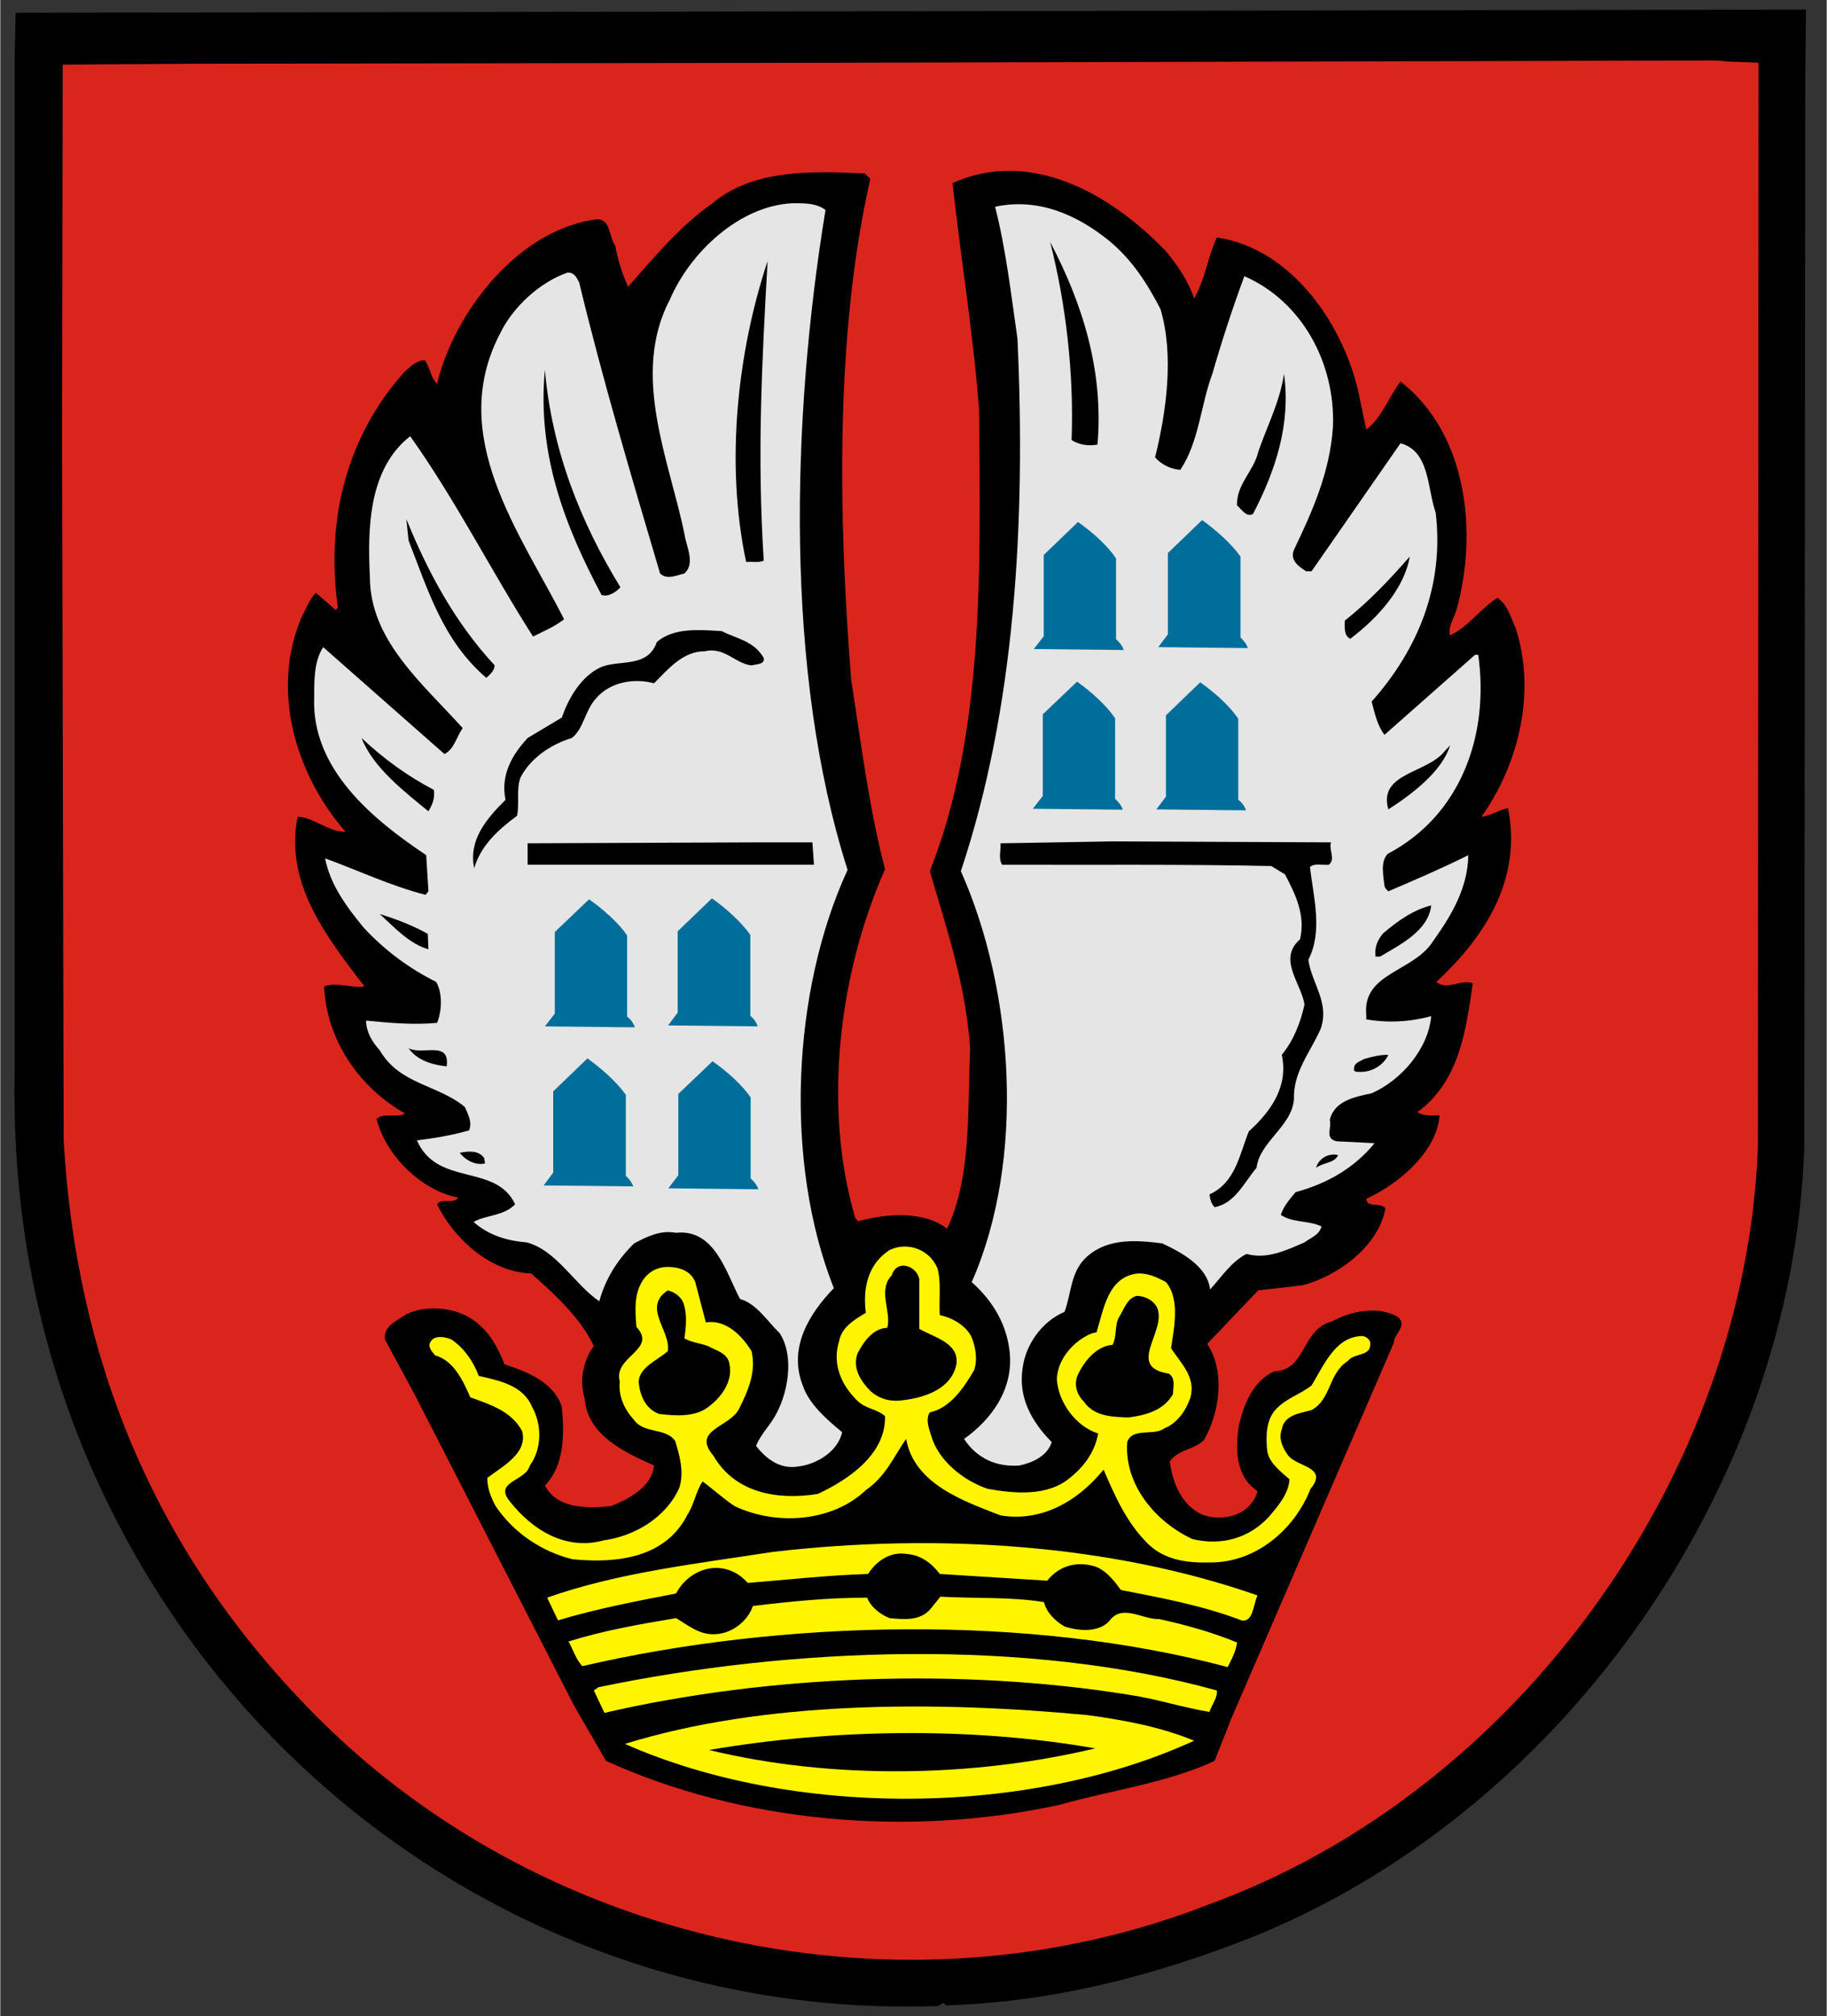
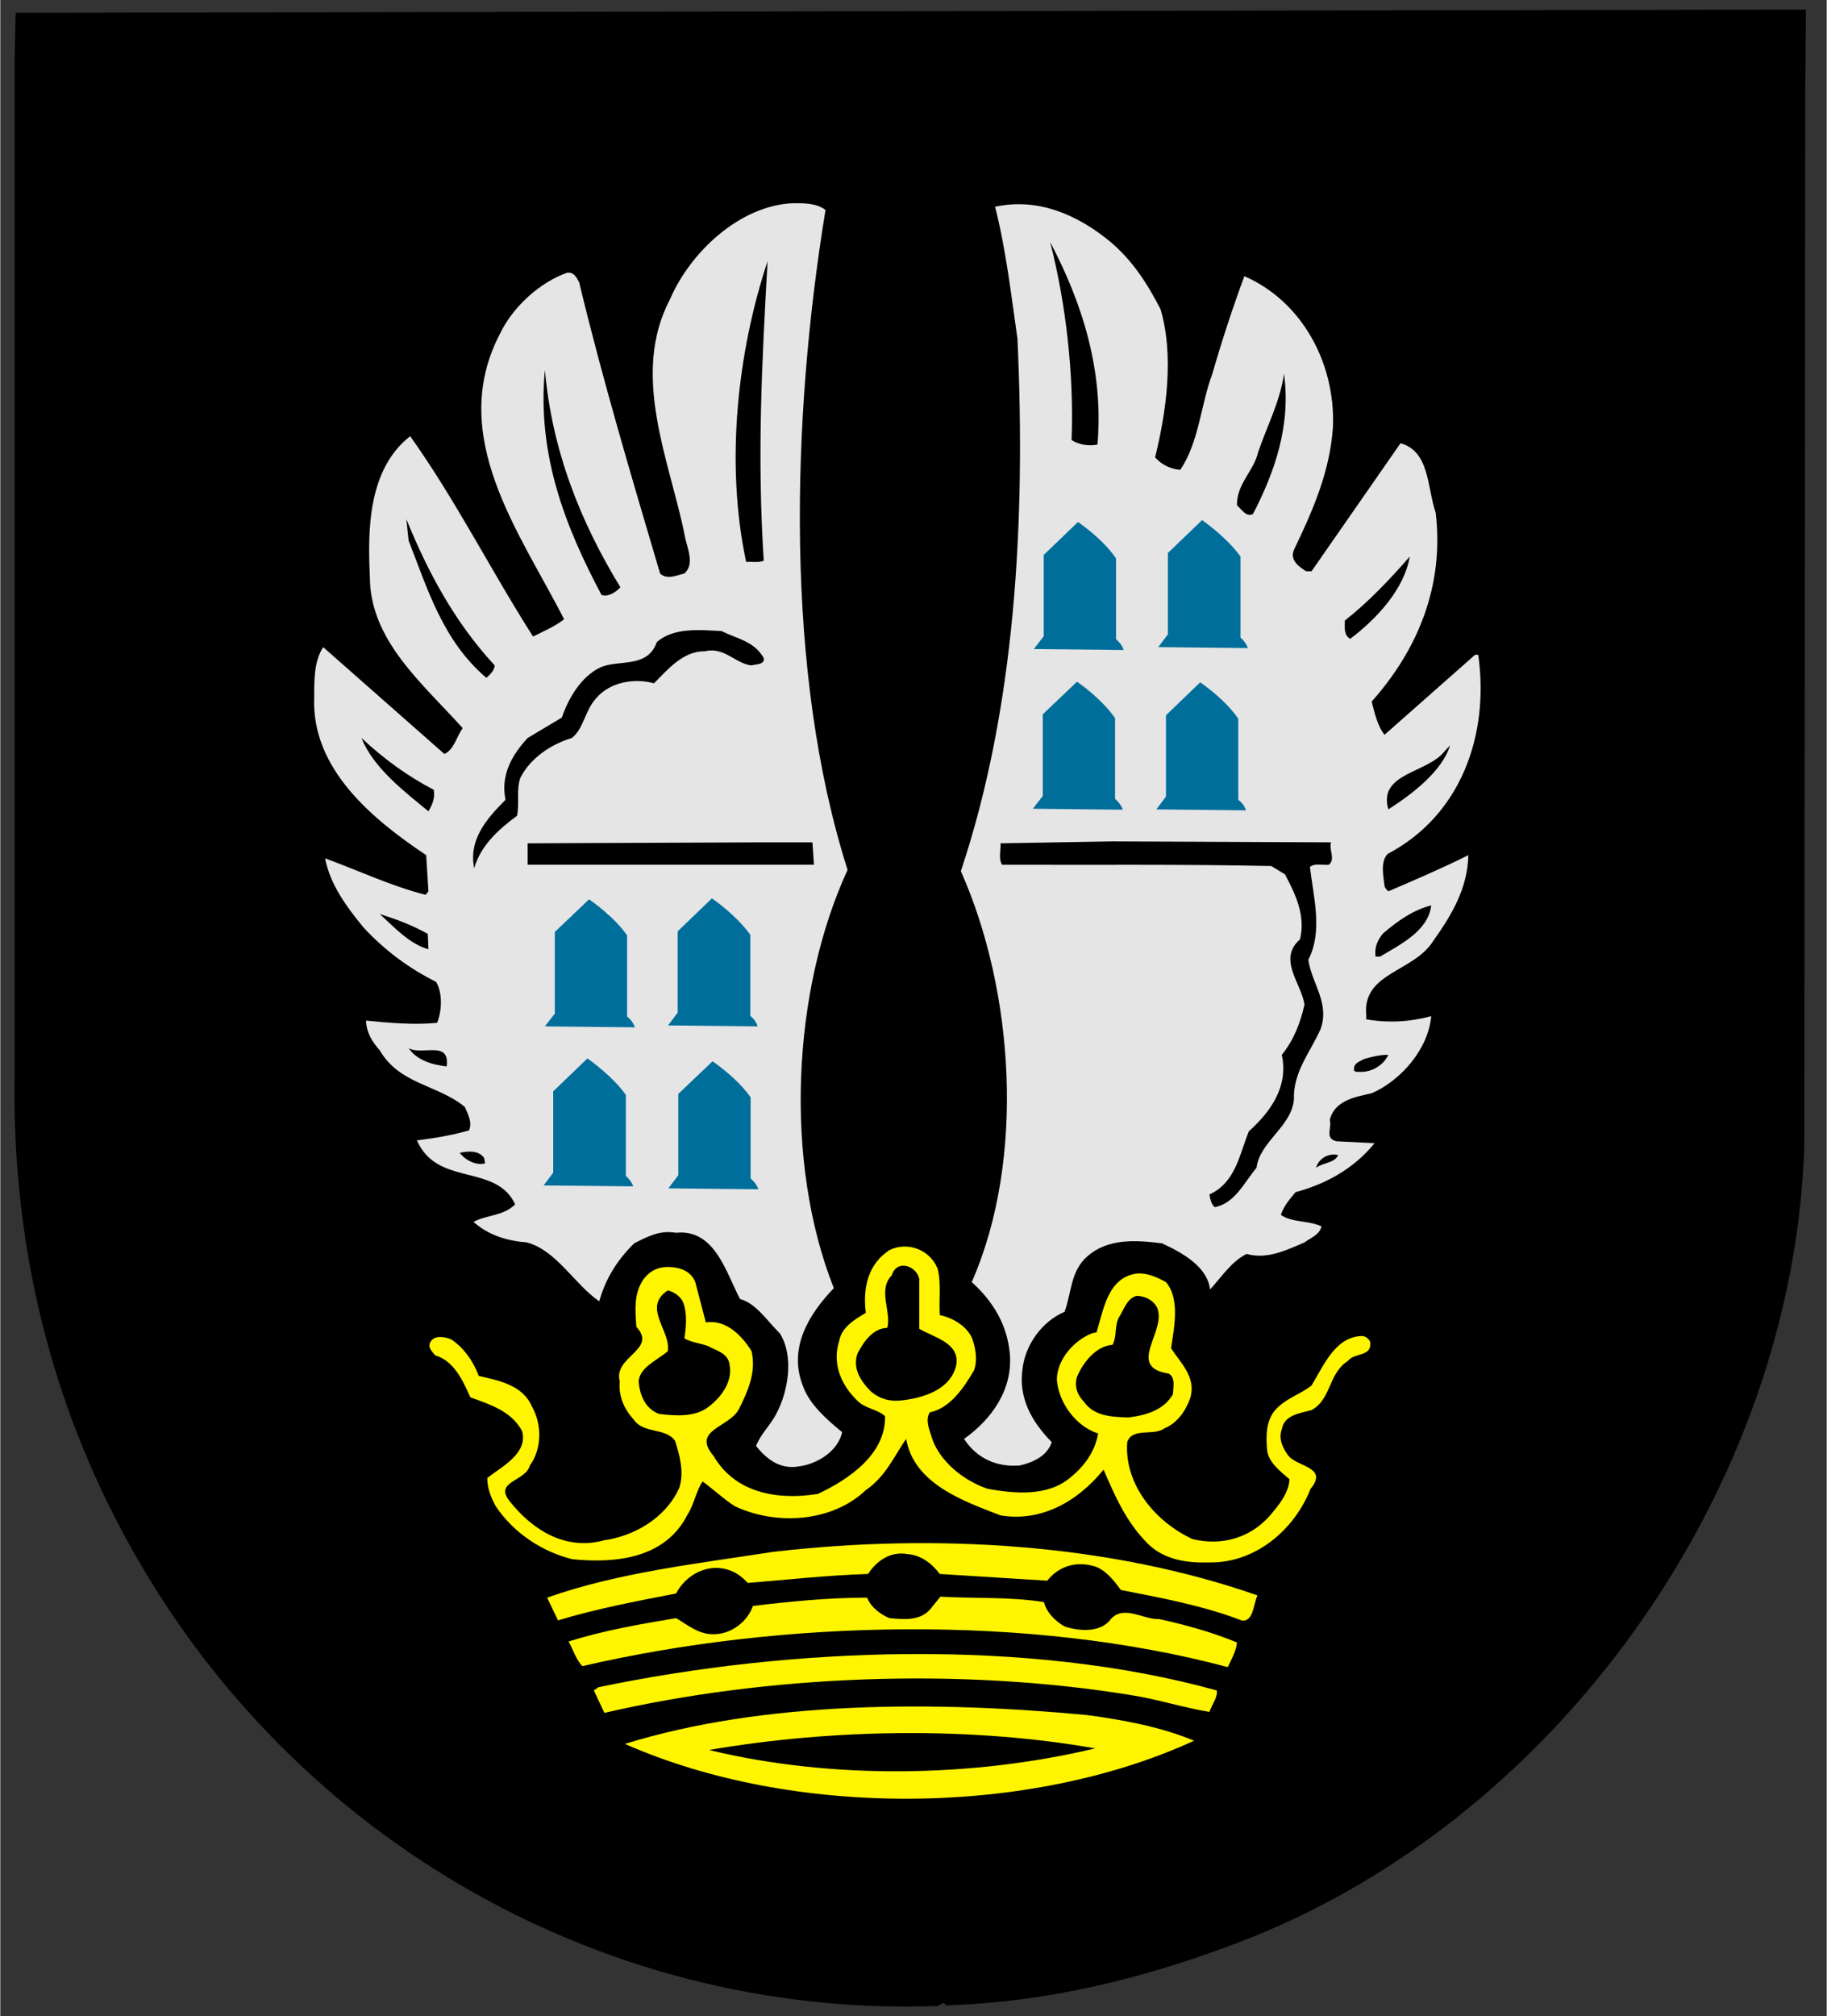
<svg xmlns="http://www.w3.org/2000/svg" xml:space="preserve" width="5.709in" height="6.299in" style="shape-rendering:geometricPrecision; text-rendering:geometricPrecision; image-rendering:optimizeQuality; fill-rule:evenodd" viewBox="0 0 5708 6300">
  <rect x="0" y="0" width="5708" height="6300" fill="#333333" stroke="none" />
  <defs>
    <style type="text/css">
   
    .fil0 {fill:#000000}
    .fil2 {fill:#E5E5E5}
    .fil3 {fill:#FFFFFF}
    .fil4 {fill:#006E9B}
    .fil1 {fill:#DA251D}
    .fil5 {fill:#FFF500}
   
  </style>
  </defs>
  <g id="Ebene_x0020_1">
    <path class="fil0" d="M5638 3579c-33,1073 -775,2120 -1783,2496 -282,106 -578,181 -900,191 -7,-16 -18,1 -26,2 -1061,38 -2057,-543 -2557,-1500 -224,-426 -338,-907 -327,-1422l0 -3171 3 -135 5595 -10 -2 236 -3 3313z" />
-     <path class="fil1" d="M5495 196l-2 3386c-37,1020 -746,2014 -1712,2367 -963,378 -2108,129 -2826,-620 -478,-495 -719,-1088 -757,-1766l-5 -2204 2 -1157 420 -3 2030 -3 2681 -7c18,0 46,-1 67,3l102 4z" />
    <path class="fil0" d="M3731 932c34,-57 42,-128 71,-190 239,35 403,283 446,500 7,33 14,67 21,100 50,-38 69,-100 107,-150 208,162 242,468 176,710 -7,27 -29,58 -21,83 56,-25 96,-85 148,-117 32,21 41,61 57,95 65,200 9,426 -107,589 26,-2 54,-21 83,-27 44,218 -68,399 -224,543 34,28 75,-9 114,4 -22,149 -41,305 -173,403 19,13 45,10 69,10 -8,114 -129,215 -229,261 3,29 44,10 60,29 -21,120 -152,214 -260,241l-138 16 -159 167c57,87 39,214 -10,300 -31,32 -78,28 -107,67 8,65 36,136 100,166 46,18 104,11 140,-19 18,-16 29,-34 34,-54 -70,-46 -70,-135 -57,-210 16,-64 43,-133 109,-164 102,-3 85,-133 181,-156 57,-32 146,-51 207,-13 29,27 -13,51 -14,80l-507 1172 -53 134c-151,70 -322,91 -483,137 -478,104 -999,54 -1419,-137l-100 -173 -495 -966 -96 -178c-5,-43 39,-58 67,-79 68,-31 162,-21 219,26 45,35 68,82 88,131 68,22 154,55 179,133 8,89 8,182 -53,246 39,72 129,72 207,64 53,-21 128,-60 134,-127 -91,-41 -209,-94 -217,-211 -17,-55 -4,-118 29,-162 -40,-86 -121,-161 -196,-227 -126,-4 -241,-107 -294,-216 16,-22 51,1 66,-21 -115,-22 -227,-132 -255,-246 23,-21 64,-1 89,-17 -146,-82 -246,-233 -253,-397 40,-15 86,7 126,0 -119,-155 -250,-323 -209,-530 51,2 97,48 150,47 -156,-179 -236,-443 -136,-674 13,-23 22,-50 43,-73 19,16 41,36 62,54l7 -7c-39,-278 29,-536 207,-736 19,-17 37,-36 64,-38 18,22 17,53 39,74 54,-224 254,-483 500,-514 44,0 37,57 57,83 8,45 22,88 40,128 76,-86 162,-190 264,-261 126,-106 308,-101 476,-93l17 17c-110,484 -100,1051 -60,1563 31,200 56,402 106,594 -141,318 -197,736 -93,1090l9 10c88,-24 203,-34 278,23 77,-162 63,-368 72,-560 -12,-198 -73,-375 -126,-557 171,-430 158,-945 154,-1440 -18,-240 -57,-473 -83,-710 243,-109 493,32 667,213 38,46 70,94 88,147z" />
    <path class="fil2" d="M2579 656c-107,654 -128,1444 69,2062 -174,378 -199,913 -43,1307 -78,81 -144,188 -96,307 20,57 77,106 122,143 -13,60 -79,100 -136,107 -57,10 -100,-22 -133,-64 14,-37 46,-66 64,-102 37,-70 55,-180 10,-250 -38,-37 -74,-94 -124,-107 -43,-80 -78,-220 -200,-207 -51,-9 -90,12 -131,33 -54,53 -90,112 -109,181 -77,-52 -134,-160 -227,-184 -61,-5 -119,-22 -166,-64 39,-22 94,-18 130,-55 -60,-129 -244,-54 -307,-200 53,-6 111,-16 163,-31 11,-26 -4,-51 -13,-73 -84,-70 -204,-70 -266,-177 -25,-28 -42,-57 -43,-93 72,7 148,14 222,7 15,-36 18,-93 -3,-128 -82,-41 -158,-96 -226,-169 -55,-67 -105,-135 -121,-217 104,38 205,86 314,114l9 -11 -7 -113c-169,-113 -359,-270 -350,-493 0,-52 -1,-112 28,-157l379 334c30,-14 38,-54 57,-81 -127,-141 -290,-275 -290,-473 -7,-146 -6,-336 126,-439 143,201 252,419 384,626 33,-17 66,-30 97,-54 -136,-268 -368,-572 -200,-893 40,-83 124,-160 210,-190 21,-2 29,15 37,30 74,307 164,609 253,910 22,21 53,5 76,0 35,-32 6,-83 0,-124 -47,-230 -169,-497 -45,-733 63,-146 216,-292 383,-300 37,0 73,-1 103,21z" />
    <path class="fil2" d="M3626 966c43,145 18,322 -17,463 20,23 49,37 79,39 59,-89 63,-201 100,-300 30,-104 63,-205 100,-305 181,79 284,272 277,469 -9,142 -64,265 -122,386 -14,34 18,54 38,67l17 0 278 -400c92,25 83,140 110,217 27,227 -55,427 -200,590 9,36 18,76 40,104l283 -250 10 0c35,249 -53,501 -283,622 -24,25 -13,70 -10,100 1,7 8,13 12,17 84,-36 168,-72 250,-113 -2,103 -52,187 -109,267 -61,99 -223,99 -210,233l0 13c69,12 137,8 203,-10 -9,102 -93,200 -186,241 -50,11 -116,22 -131,83 7,26 -17,58 21,67l119 6c-66,81 -154,128 -247,153 -18,22 -37,43 -46,71 36,25 88,17 127,36 -6,27 -35,36 -53,50 -56,24 -117,54 -181,36 -48,24 -79,73 -114,111 -9,-73 -90,-116 -150,-144 -79,-10 -168,-17 -233,40 -54,46 -50,116 -72,174 -71,30 -122,103 -131,176 -14,92 28,167 91,231 -14,44 -60,64 -100,73 -73,6 -135,-23 -174,-83 86,-61 153,-154 143,-267 -8,-87 -50,-161 -119,-223 169,-384 132,-911 -34,-1284 170,-509 203,-1090 177,-1663 -20,-139 -36,-280 -70,-413 134,-29 256,25 356,106 75,62 121,137 161,214z" />
    <path class="fil0" d="M3429 1389c-27,6 -60,0 -81,-14 8,-207 -18,-428 -67,-619 100,190 168,401 148,633z" />
    <path class="fil0" d="M2386 1752c-17,7 -37,2 -55,4 -66,-309 -27,-657 67,-940 -18,319 -33,609 -12,936z" />
    <path class="fil0" d="M1938 1835c-14,15 -37,31 -59,24 -113,-213 -202,-438 -177,-703 22,250 110,473 236,679z" />
    <path class="fil0" d="M3915 1606c-21,11 -35,-14 -50,-27 -2,-66 53,-108 66,-166 28,-82 68,-157 81,-245 22,161 -29,307 -97,438z" />
    <path class="fil0" d="M1545 2079c-1,17 -14,28 -26,39 -136,-116 -183,-276 -243,-429l-7 -67c65,160 149,320 276,457z" />
    <path class="fil3" d="M3752 1679c-9,9 -8,0 -21,3 14,-4 5,-21 14,-26 -12,12 10,11 7,23z" />
    <path class="fil3" d="M3802 1679l7 -4 3 4 -10 0z" />
    <path class="fil3" d="M3398 1713l7 -11 14 11 -21 0z" />
    <path class="fil3" d="M3348 1713l-12 0c2,-6 11,-6 12,0z" />
    <path class="fil3" d="M3376 1709c-2,5 -11,2 -17,4 6,0 11,-3 17,-4z" />
    <path class="fil3" d="M3419 1742c0,8 -15,-1 -14,10 4,12 14,-10 10,7 12,9 26,-21 33,4 -25,0 -55,0 -62,0l23 -4c-11,-9 2,-10 -7,-20 -12,17 -32,-5 -30,3 12,4 30,-7 40,-7l3 -10c11,4 -14,11 4,17z" />
    <path class="fil3" d="M3462 1746c-6,-3 -7,4 -10,6l7 -10c-14,-17 -25,17 -33,-3 8,11 22,-5 26,-14l10 21z" />
    <path class="fil3" d="M3343 1739c0,3 0,8 -5,10l0 -10 5 0z" />
    <path class="fil0" d="M4219 1996c-21,-11 -17,-36 -17,-57 74,-58 141,-129 203,-200 -17,100 -100,192 -186,257z" />
    <path class="fil3" d="M3772 1782l0 7c-4,-1 -10,-4 -17,-4l7 -6c1,5 7,3 10,3z" />
    <path class="fil3" d="M3759 1792c6,17 13,-3 22,4 -4,-8 -15,18 -19,0 -1,15 -14,-4 -19,6l0 -20c12,0 -3,31 16,10z" />
    <path class="fil3" d="M3693 1802l-7 0c-2,-3 1,-5 2,-6l-12 0 10 -11c2,7 8,10 7,17z" />
    <path class="fil3" d="M3845 1792l3 10 -3 -10z" />
    <path class="fil3" d="M3719 1796l12 0 -12 0z" />
    <path class="fil3" d="M3729 1818c-7,4 -24,7 -27,-2l27 2z" />
    <path class="fil3" d="M3698 1822c-8,-4 -8,7 -12,10l9 10c-1,11 -14,8 -19,10l-4 -3c1,-8 16,-10 16,-20l-12 -11 22 4z" />
    <path class="fil3" d="M3419 1849c0,3 -1,5 -4,7 -6,-4 -7,-11 -3,-17l0 10 7 0z" />
    <path class="fil3" d="M3672 1885c-9,0 9,-6 0,-10l-10 0 10 -9c0,2 1,5 4,6 8,2 4,-12 12,-9l-16 22z" />
    <path class="fil3" d="M3715 1872l14 10 -31 3c3,12 -4,-22 11,-22l13 3 -7 6z" />
    <path class="fil3" d="M3743 1863c5,16 29,14 36,0 -9,5 -17,28 -36,19l5 -7 -5 -7c-3,4 -7,4 -12,4l-2 -9 7 5 7 -5z" />
    <path class="fil3" d="M3772 1889l0 -7 9 0 -9 7z" />
    <path class="fil3" d="M3809 1899c-7,11 -28,19 -40,30l-21 -13 24 0 -7 -20c16,7 29,-17 44,3z" />
    <path class="fil3" d="M3676 1913c-4,0 -6,-3 -7,-4l12 -13c-5,4 -1,11 -5,17z" />
    <path class="fil3" d="M3838 1902c-2,7 -14,0 -12,11l3 3 -10 2 0 -19c4,5 12,3 19,3z" />
    <path class="fil3" d="M3715 1918l7 -5 -3 -4c-7,-16 8,18 12,-3l12 0c-20,16 -42,12 -64,12 9,2 25,0 23,-12 3,5 2,22 13,12z" />
    <path class="fil3" d="M3855 1925c-11,4 -7,22 0,24 -4,1 -10,-7 -12,0l9 10c-9,-7 -22,0 -26,7l3 -10c-10,12 -20,-14 -34,-10l0 -7 17 0c14,24 3,-7 26,0 13,-7 6,-14 5,-21l12 7z" />
    <path class="fil3" d="M3686 1942l-14 4 7 10c-5,-14 -14,0 -24,0 4,-18 17,-13 31,-14z" />
    <path class="fil3" d="M3755 1946c1,-17 19,1 17,-4 -3,0 -4,1 -7,4l16 17 -9 -11c-6,4 -3,12 -7,16l16 4c-7,6 -25,0 -22,17 14,-7 -15,-21 10,-30l-26 0 5 -20 7 7z" />
    <path class="fil3" d="M3722 1963c-7,-4 0,-16 -10,-14 -3,26 -24,-10 -24,7l0 -7 10 0 0 -7 24 4 0 17z" />
    <path class="fil3" d="M3343 1949l9 -3 0 6 -9 -3z" />
    <path class="fil0" d="M2386 2056c4,21 -24,19 -38,23 -49,-4 -85,-59 -146,-44 -68,-1 -115,56 -159,100 -62,-17 -138,-4 -181,47 -35,38 -39,96 -76,124 -63,19 -128,61 -160,123 -14,35 -3,81 -11,120 -59,43 -114,94 -134,164 -18,-89 38,-154 98,-214 -16,-77 20,-140 69,-193l107 -64c21,-61 60,-128 121,-157 58,-25 147,4 176,-79 53,-46 134,-38 203,-34 46,24 100,30 131,84z" />
    <path class="fil3" d="M3788 1985c-2,-7 13,-7 17,-17l-17 17z" />
    <path class="fil3" d="M3736 1992c1,-1 4,-3 2,-7l7 7c2,8 -1,-7 -7,-3l-7 7 -5 -11c4,-1 5,4 10,7z" />
    <path class="fil3" d="M3379 2202l0 -10 7 10 -7 0z" />
    <path class="fil3" d="M3359 2202c0,11 -12,7 -16,4 -6,-13 -14,-2 -21,0l21 -10c0,17 13,-7 16,6z" />
    <path class="fil3" d="M3405 2202c1,4 -1,5 -3,7l-9 -10c1,5 8,3 12,3z" />
    <path class="fil3" d="M3281 2239l5 -7 9 14 -14 -7z" />
    <path class="fil3" d="M3402 2289c6,8 20,-3 20,0 0,17 -11,-5 -17,7l-7 -17 11 3 -7 7z" />
    <path class="fil0" d="M1355 2468c4,28 -6,48 -17,67 -73,-60 -173,-136 -209,-229 70,66 147,121 226,162z" />
    <path class="fil3" d="M3281 2325c3,-11 7,-15 17,-19l7 10 -24 9z" />
    <path class="fil0" d="M4338 2529c-33,-115 123,-112 177,-183l16 -17c-25,81 -118,152 -193,200z" />
    <path class="fil3" d="M3295 2359c2,7 -1,12 -7,16l5 -9c-12,-6 -17,-6 -28,0 12,-9 15,-10 30,-7z" />
    <path class="fil3" d="M3279 2389l16 -4 3 4 -19 0z" />
    <path class="fil3" d="M3702 2402l0 7c-7,-9 -19,-7 -26,0 0,-3 -3,-5 -4,-7l-7 0c8,-16 25,2 30,-3 2,1 3,4 7,3z" />
    <path class="fil3" d="M3855 2399l-12 7c6,-2 4,-18 12,-7z" />
    <path class="fil3" d="M3765 2402l-6 7c7,25 35,-12 39,20 -21,-19 0,23 -22,3l-4 3c-13,-13 -20,11 -36,-6 -17,2 -39,-2 -43,-11 22,10 38,-2 55,0l-10 4 14 10c9,-14 -5,-28 13,-33l7 10 -7 -7z" />
    <path class="fil3" d="M3412 2416l10 -14 7 7c-3,4 -14,-2 -10,9 -7,-4 -15,-4 -24,-5l17 -11c1,5 -7,11 0,14z" />
    <path class="fil3" d="M3826 2422c1,-1 3,-4 5,-4l12 11c-13,-7 -16,9 -24,10 1,4 7,3 10,3 0,4 1,8 -3,10l-21 -30 14 -9 7 9z" />
    <path class="fil3" d="M3681 2418c-9,9 -2,17 -19,14 10,3 7,-18 19,-14z" />
    <path class="fil3" d="M3412 2439l-14 -4 17 -10c8,10 -4,4 -3,14z" />
    <path class="fil3" d="M3438 2425l14 0 -14 0z" />
    <path class="fil3" d="M3362 2435l10 7 -10 -7z" />
    <path class="fil3" d="M3715 2449c-3,5 -10,3 -17,3l4 -10 10 10 3 -3z" />
    <path class="fil3" d="M3765 2449c-4,-2 -6,4 -10,7l4 10c7,2 13,-6 17,-14l0 -6 5 0c3,4 -4,6 -5,10 1,4 5,3 10,3 0,12 -17,8 -24,13l-10 -13c10,-20 -9,1 -16,-10 9,0 20,-15 29,0z" />
    <path class="fil3" d="M3795 2446l0 10 -7 -14c5,0 6,1 7,4z" />
    <path class="fil3" d="M3681 2466c-7,-2 -25,-6 -12,-17l-4 7 16 10z" />
    <path class="fil3" d="M3398 2459c-1,5 -11,2 -10,9 2,4 7,4 10,4l-10 7 0 -23 10 3z" />
    <path class="fil3" d="M3429 2472l-3 -13 5 9 -2 4z" />
    <path class="fil3" d="M3815 2472c-11,3 -3,21 -17,10 -1,-5 4,-7 7,-10l-7 -6 11 -7c-3,5 3,9 6,13z" />
    <path class="fil3" d="M3693 2468l12 -5 -7 9 -10 -9c0,3 2,4 5,5z" />
    <path class="fil3" d="M3336 2482c2,11 20,3 9,17 7,-6 -11,-14 -14,-20l14 -7 -9 10z" />
    <path class="fil3" d="M3788 2479l-12 6c4,8 18,17 12,28l14 -4c-4,2 -14,7 -9,16l16 0c-3,6 -10,3 -14,4 -8,-12 -15,-26 -30,-20 1,-10 23,-17 7,-27 7,-12 14,6 21,-10 0,3 -3,5 -5,7z" />
-     <path class="fil3" d="M3843 2482c-14,3 -13,18 -17,27l-11 -7 7 -6 -13 -4c17,0 13,-13 20,-20 -6,13 15,9 14,10z" />
+     <path class="fil3" d="M3843 2482c-14,3 -13,18 -17,27l-11 -7 7 -6 -13 -4c17,0 13,-13 20,-20 -6,13 15,9 14,10" />
    <path class="fil3" d="M3759 2489c-5,-5 -14,-17 -21,-7l14 -7 7 14z" />
    <path class="fil3" d="M3709 2496c-8,-17 14,-11 17,-17l-17 17z" />
    <path class="fil3" d="M3765 2496l4 -4 -21 24 -17 -10 21 3 -7 -17c6,4 14,4 20,4z" />
    <path class="fil3" d="M3852 2496c0,6 -9,1 -14,3 6,3 9,-4 14,-3z" />
    <path class="fil3" d="M3712 2525l17 4 -17 -4z" />
    <path class="fil0" d="M4159 2632c-8,22 15,53 -7,70 -21,2 -44,-6 -59,7 11,95 41,200 -5,290 10,73 68,135 38,217 -32,72 -86,134 -83,219 -7,85 -107,132 -117,214 -39,46 -67,111 -131,123 -11,-11 -14,-26 -16,-40 82,-37 94,-126 123,-197 71,-64 124,-142 103,-239 38,-47 58,-100 71,-157 -10,-67 -85,-142 -14,-204 18,-76 -15,-142 -47,-203l-43 -26c-278,-6 -552,-3 -841,-4 -12,-18 -4,-43 -5,-67l350 -6 683 3z" />
    <path class="fil0" d="M2543 2702l-895 0 0 -67 724 -3 166 0 5 70z" />
    <path class="fil3" d="M2202 2832l3 -3 21 3 -24 0z" />
    <path class="fil0" d="M4472 2829c-9,80 -98,123 -160,160l-14 0c-4,-30 7,-53 24,-73 46,-39 94,-73 150,-87z" />
    <path class="fil3" d="M1793 2872c-7,0 -10,7 -14,10 11,-5 4,-26 0,-19 7,4 15,8 23,12 4,-1 3,-7 3,-9 6,1 10,4 17,2 5,-1 2,-8 4,-12l3 3 0 -10c1,18 -11,18 -27,26l3 10c11,-8 35,-8 40,-26 -5,11 -4,19 7,26l-26 7 17 -10 -50 -10z" />
    <path class="fil3" d="M1902 2852l0 7 -9 0 0 -10c2,0 8,-2 9,3z" />
    <path class="fil3" d="M1865 2868c-2,-8 -21,-7 -10,-16 10,4 17,4 10,16z" />
    <path class="fil0" d="M1336 2918l2 48c-59,-16 -107,-69 -152,-110 51,16 102,35 150,62z" />
    <path class="fil3" d="M1872 2872l7 -13 2 4 -9 9z" />
    <path class="fil3" d="M1905 2875c-8,22 -7,0 -24,10l0 -13c13,-8 16,16 24,3z" />
    <path class="fil3" d="M2245 2896c-1,4 -7,3 -9,3l0 -7c2,0 8,0 9,4z" />
    <path class="fil3" d="M2179 3068c1,6 -5,7 -7,11l-7 0c4,-4 4,-22 14,-11z" />
    <path class="fil3" d="M1779 3163c7,-4 33,1 40,0 37,-11 90,-9 133,-4 -5,11 4,13 10,23 -29,4 -63,-10 -83,3l0 -3c-27,-12 -56,11 -77,-7 -9,13 -18,6 -30,4l0 -4c-11,13 -27,-8 -36,0 2,2 4,-1 7,-3l-7 -6 -7 6 0 -6c9,1 18,-3 23,-10 4,3 7,8 13,7l0 -11c0,8 9,7 14,11z" />
    <path class="fil0" d="M1395 3332c-46,-5 -93,-19 -119,-57 42,24 130,-26 119,57z" />
    <path class="fil0" d="M4338 3296c-15,32 -52,56 -93,53 -7,1 -18,-2 -14,-10 -1,-18 20,-23 31,-30 24,-7 53,-14 76,-13z" />
    <path class="fil4" d="M2345 3429l0 253c11,10 20,21 24,34l-281 -3 31 -41 0 -254 107 -102c43,30 92,73 119,113z" />
    <path class="fil0" d="M1512 3618l3 17c-29,8 -63,-11 -79,-33 25,-5 58,-9 76,16z" />
    <path class="fil0" d="M4181 3609c-11,26 -47,23 -69,40 8,-28 37,-47 69,-40z" />
    <path class="fil5" d="M2929 3963c12,44 4,97 7,146 38,8 82,32 100,70 12,30 19,71 7,103 -31,53 -74,118 -138,131 -14,22 -3,50 4,72 22,79 102,142 177,167 84,15 188,25 259,-36 48,-39 77,-85 86,-137 -70,-22 -125,-98 -129,-170 2,-63 54,-121 110,-143l14 -3c22,-70 35,-174 129,-184 33,-1 60,12 88,27 45,53 25,144 16,207 31,47 79,91 60,155 -13,38 -40,79 -81,95 -33,25 -100,-4 -116,43 -10,133 89,250 204,303 90,22 178,-3 239,-70 30,-35 62,-73 64,-117 -30,-26 -67,-54 -70,-93 -4,-44 -3,-94 29,-127 34,-35 75,-45 110,-73 36,-58 71,-147 150,-154 15,-3 28,6 33,17 7,49 -48,33 -69,60 -63,41 -51,119 -114,154 -35,10 -85,14 -93,60 -11,30 3,59 21,83 29,35 125,35 69,103 -51,129 -173,232 -316,230 -68,2 -139,-7 -191,-57 -69,-68 -104,-150 -140,-233 -82,101 -196,164 -322,143 -113,-44 -270,-97 -295,-239 -36,51 -63,117 -126,160 -106,101 -282,111 -410,50 -34,-22 -66,-52 -100,-77 -21,30 -26,71 -47,103 -68,135 -218,154 -360,140 -93,-23 -182,-80 -240,-166 -14,-27 -26,-54 -26,-88 46,-36 127,-76 109,-146 -33,-63 -102,-84 -162,-106 -22,-49 -50,-114 -110,-131 -10,-13 -25,-26 -14,-43 13,-22 48,-14 64,-7 39,25 71,71 86,114 63,15 138,28 167,97 31,54 31,132 -7,183 -12,50 -115,49 -62,113 69,87 172,154 293,121 95,-13 194,-70 236,-164 16,-49 1,-102 -13,-147 -32,-43 -97,-20 -130,-67 -28,-31 -48,-72 -43,-119 -21,-78 119,-98 52,-170 -4,-54 -8,-103 21,-147 21,-29 49,-42 84,-40 31,1 66,13 79,47l33 126c64,-10 114,43 143,90 15,67 -12,125 -39,180 -30,59 -150,65 -80,147 68,117 201,139 326,119 94,-44 213,-123 210,-243 -22,-21 -59,-23 -84,-46 -51,-48 -83,-116 -59,-190 8,-43 50,-67 83,-87 -10,-80 8,-153 74,-196 55,-27 125,-3 150,57z" />
    <path class="fil0" d="M2872 3996l0 156c43,26 126,43 116,111 -15,76 -98,104 -166,112 -41,6 -75,-4 -103,-29 -31,-32 -56,-71 -40,-117 19,-36 48,-79 93,-80 14,-50 -31,-118 14,-164 15,-51 77,-31 86,11z" />
    <path class="fil0" d="M2136 4075c11,32 7,74 2,107 23,13 50,15 74,24 24,14 62,21 67,57 11,55 -27,105 -70,136 -41,29 -100,25 -150,19 -44,-16 -61,-61 -64,-102 4,-45 59,-66 91,-94 11,-63 -81,-137 0,-190 20,4 44,21 50,43z" />
    <path class="fil0" d="M3615 4085c33,74 -100,186 37,207 22,14 13,44 13,64 -29,51 -85,66 -139,73 -49,-2 -107,-2 -140,-50 -20,-20 -30,-48 -21,-77 18,-43 58,-96 111,-100 15,-27 5,-63 22,-89 15,-24 24,-57 54,-64 25,1 50,12 63,36z" />
    <path class="fil5" d="M3929 4985c-13,28 -13,85 -50,78 -120,-46 -249,-70 -377,-95 -21,-29 -51,-68 -90,-76 -56,-14 -107,5 -140,47l-336 -21c-25,-34 -60,-59 -100,-62 -55,-10 -98,22 -124,62 -128,4 -251,18 -376,28 -27,-30 -59,-46 -98,-47 -52,0 -101,32 -126,80 -125,24 -250,48 -369,84l-34 -71c220,-78 467,-106 706,-143 515,-60 1057,-24 1514,136z" />
    <path class="fil5" d="M3262 5006c7,32 36,60 64,76 42,14 105,20 139,-16 41,-57 104,-5 157,-7 83,18 165,41 243,73 -2,25 -17,53 -29,77 -621,-166 -1392,-148 -2017,-3 -20,-21 -29,-52 -43,-77 108,-34 222,-54 336,-73 39,23 74,54 124,50 50,-2 100,-40 116,-88 117,-14 234,-26 357,-26 11,29 42,53 70,64 44,4 98,10 130,-31l29 -36c109,6 221,0 324,17z" />
    <path class="fil5" d="M3802 5282c3,22 -16,45 -23,67 -81,-13 -163,-40 -248,-53 -533,-86 -1132,-62 -1643,56l-33 -70 14 -10c603,-126 1342,-154 1933,10z" />
    <path class="fil5" d="M3731 5439c-518,238 -1254,242 -1779,10 436,-135 967,-135 1446,-90 117,16 229,37 333,80z" />
    <path class="fil0" d="M3422 5463c-382,91 -824,98 -1207,5 383,-66 821,-73 1207,-5z" />
    <path class="fil4" d="M2344 2921l0 253c11,9 19,20 23,33l-280 -3 30 -40 0 -254 107 -103c43,30 92,74 120,114z" />
    <path class="fil4" d="M1955 3421l0 253c11,10 19,21 23,33l-280 -3 30 -40 0 -254 107 -103c43,31 92,74 120,114z" />
    <path class="fil4" d="M1959 2923l0 253c12,10 20,21 24,34l-281 -3 31 -40 0 -255 107 -102c43,30 92,73 119,113z" />
    <path class="fil4" d="M3876 1739l0 253c11,10 19,21 23,33l-280 -3 30 -40 0 -254 107 -103c43,31 92,74 120,114z" />
    <path class="fil4" d="M3487 1745l0 252c11,10 20,21 24,34l-281 -3 31 -40 0 -254 107 -103c43,30 92,73 119,114z" />
    <path class="fil4" d="M3484 2244l0 252c11,10 20,21 24,34l-281 -3 31 -40 0 -255 107 -102c43,30 91,73 119,114z" />
    <path class="fil4" d="M3869 2246l0 253c12,9 20,20 24,33l-280 -3 30 -40 0 -254 107 -103c43,30 92,73 119,114z" />
  </g>
</svg>